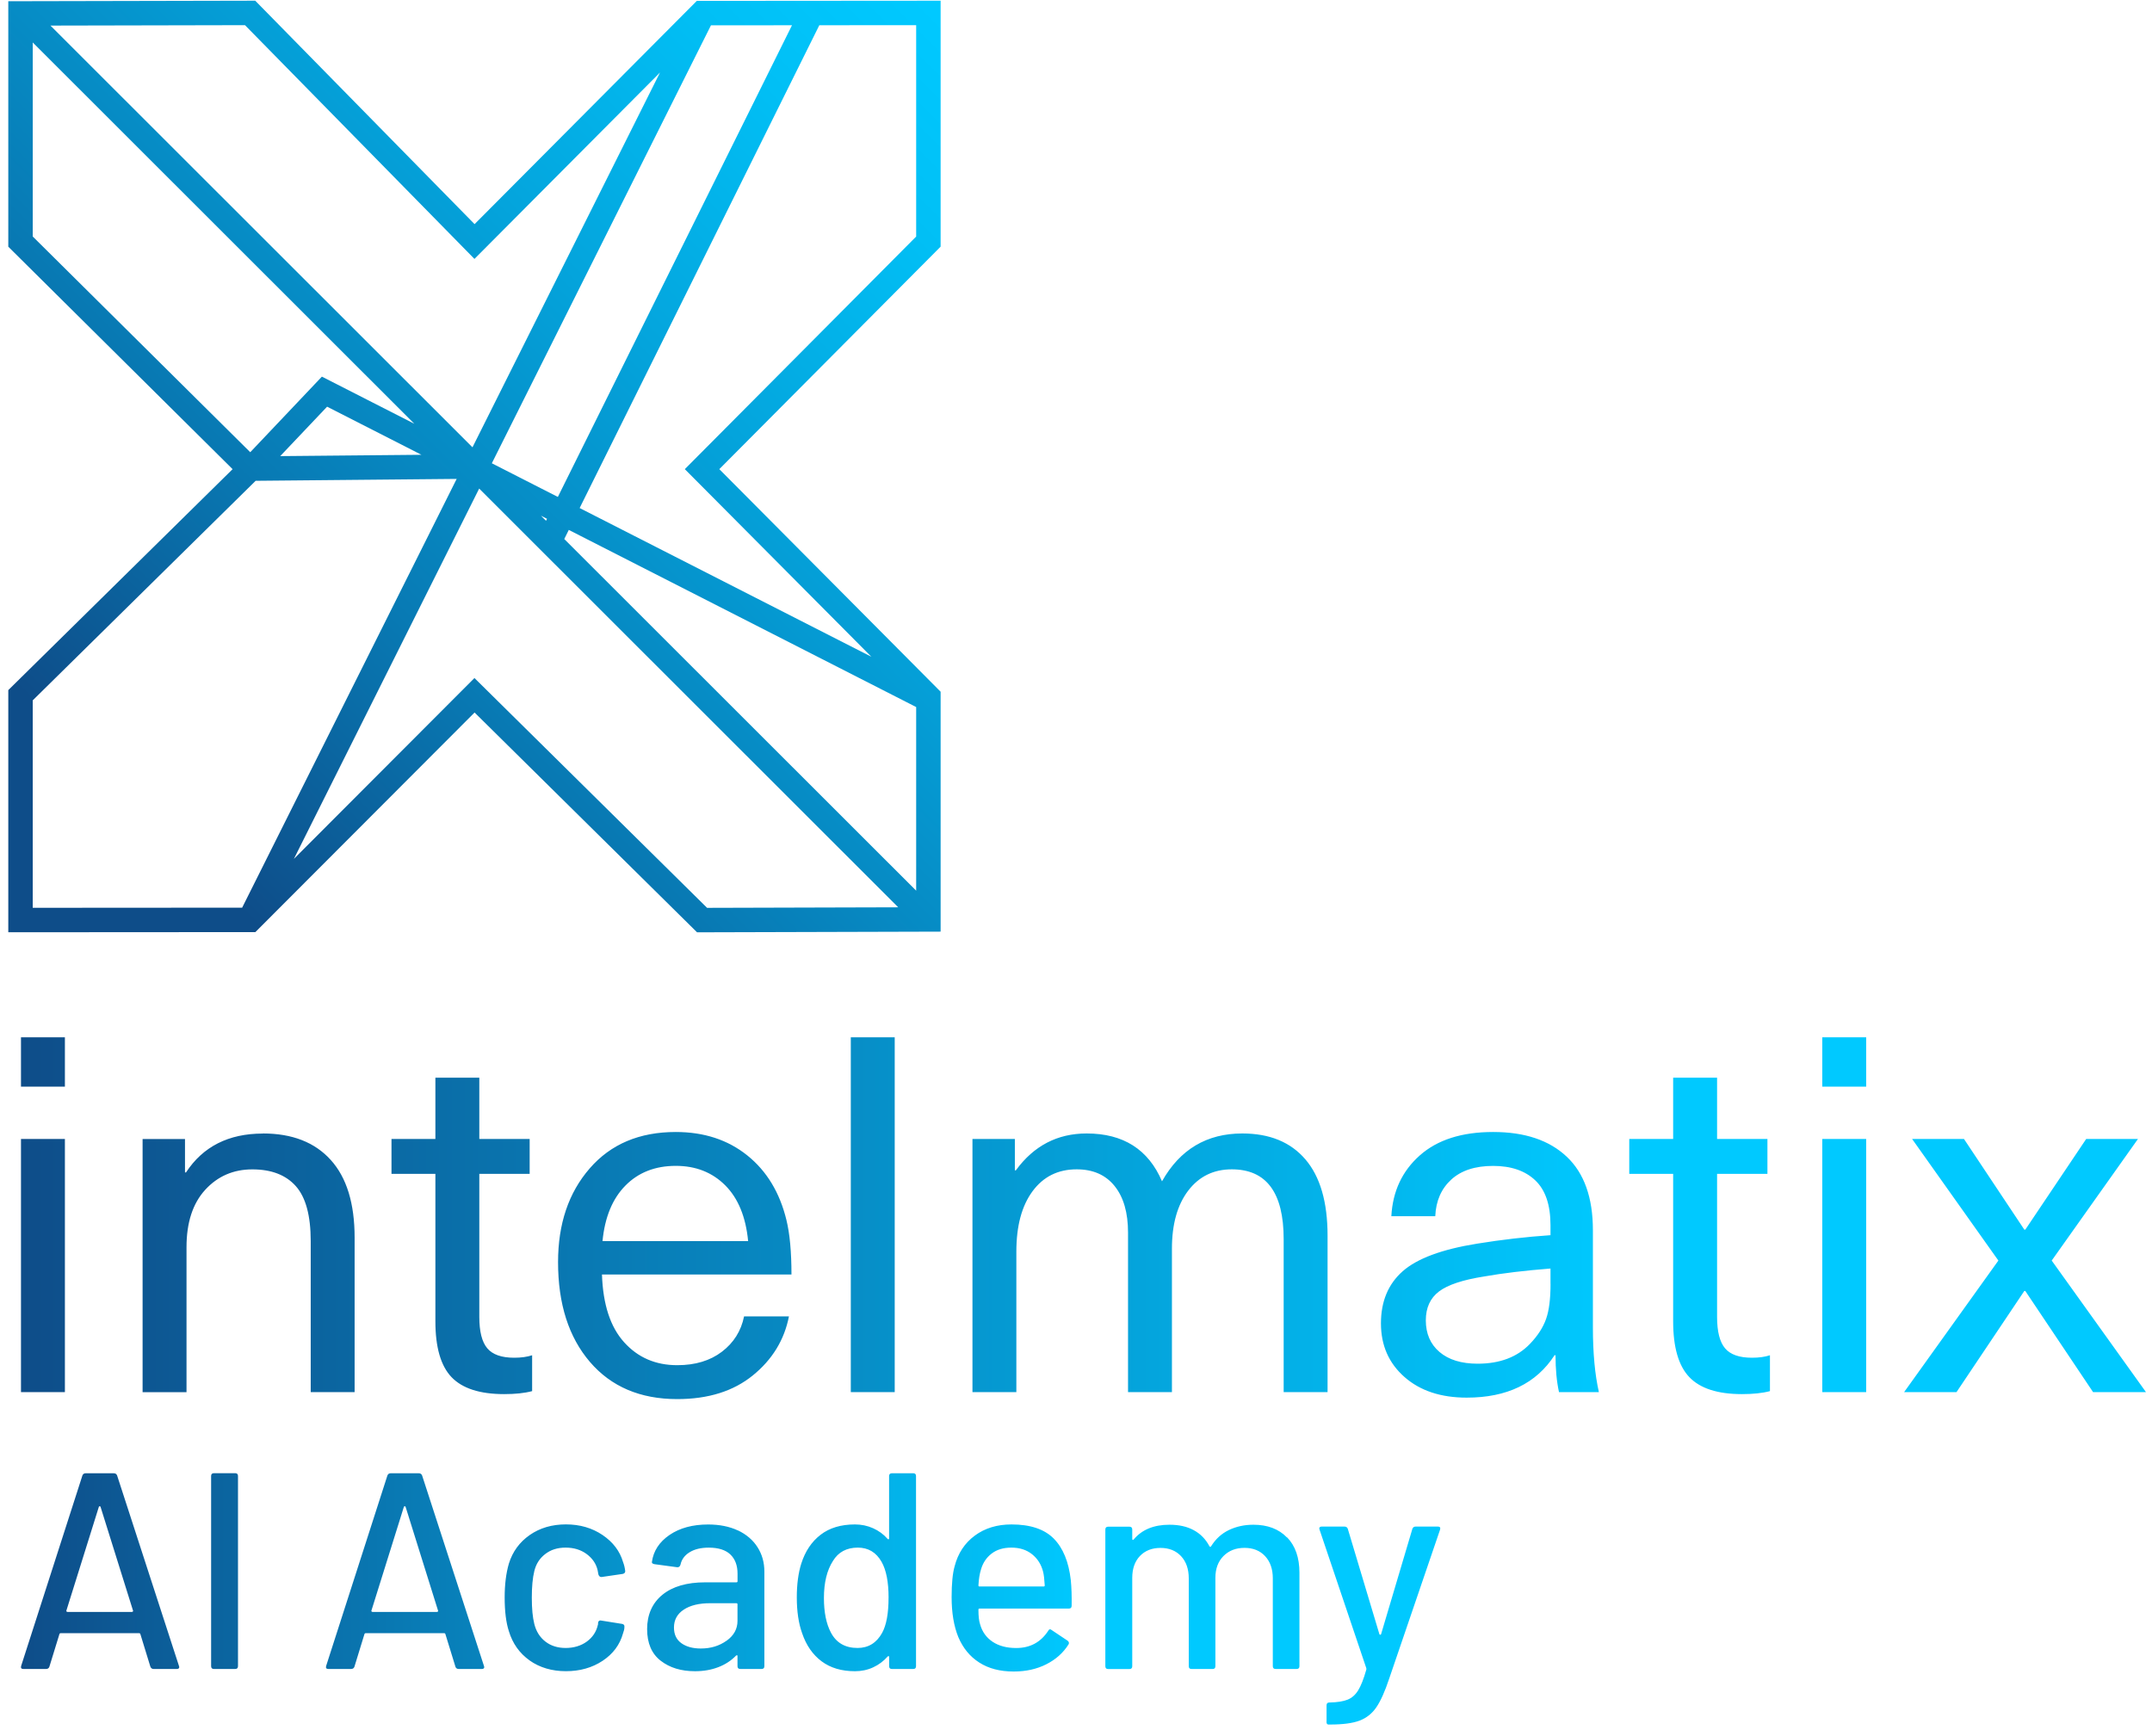
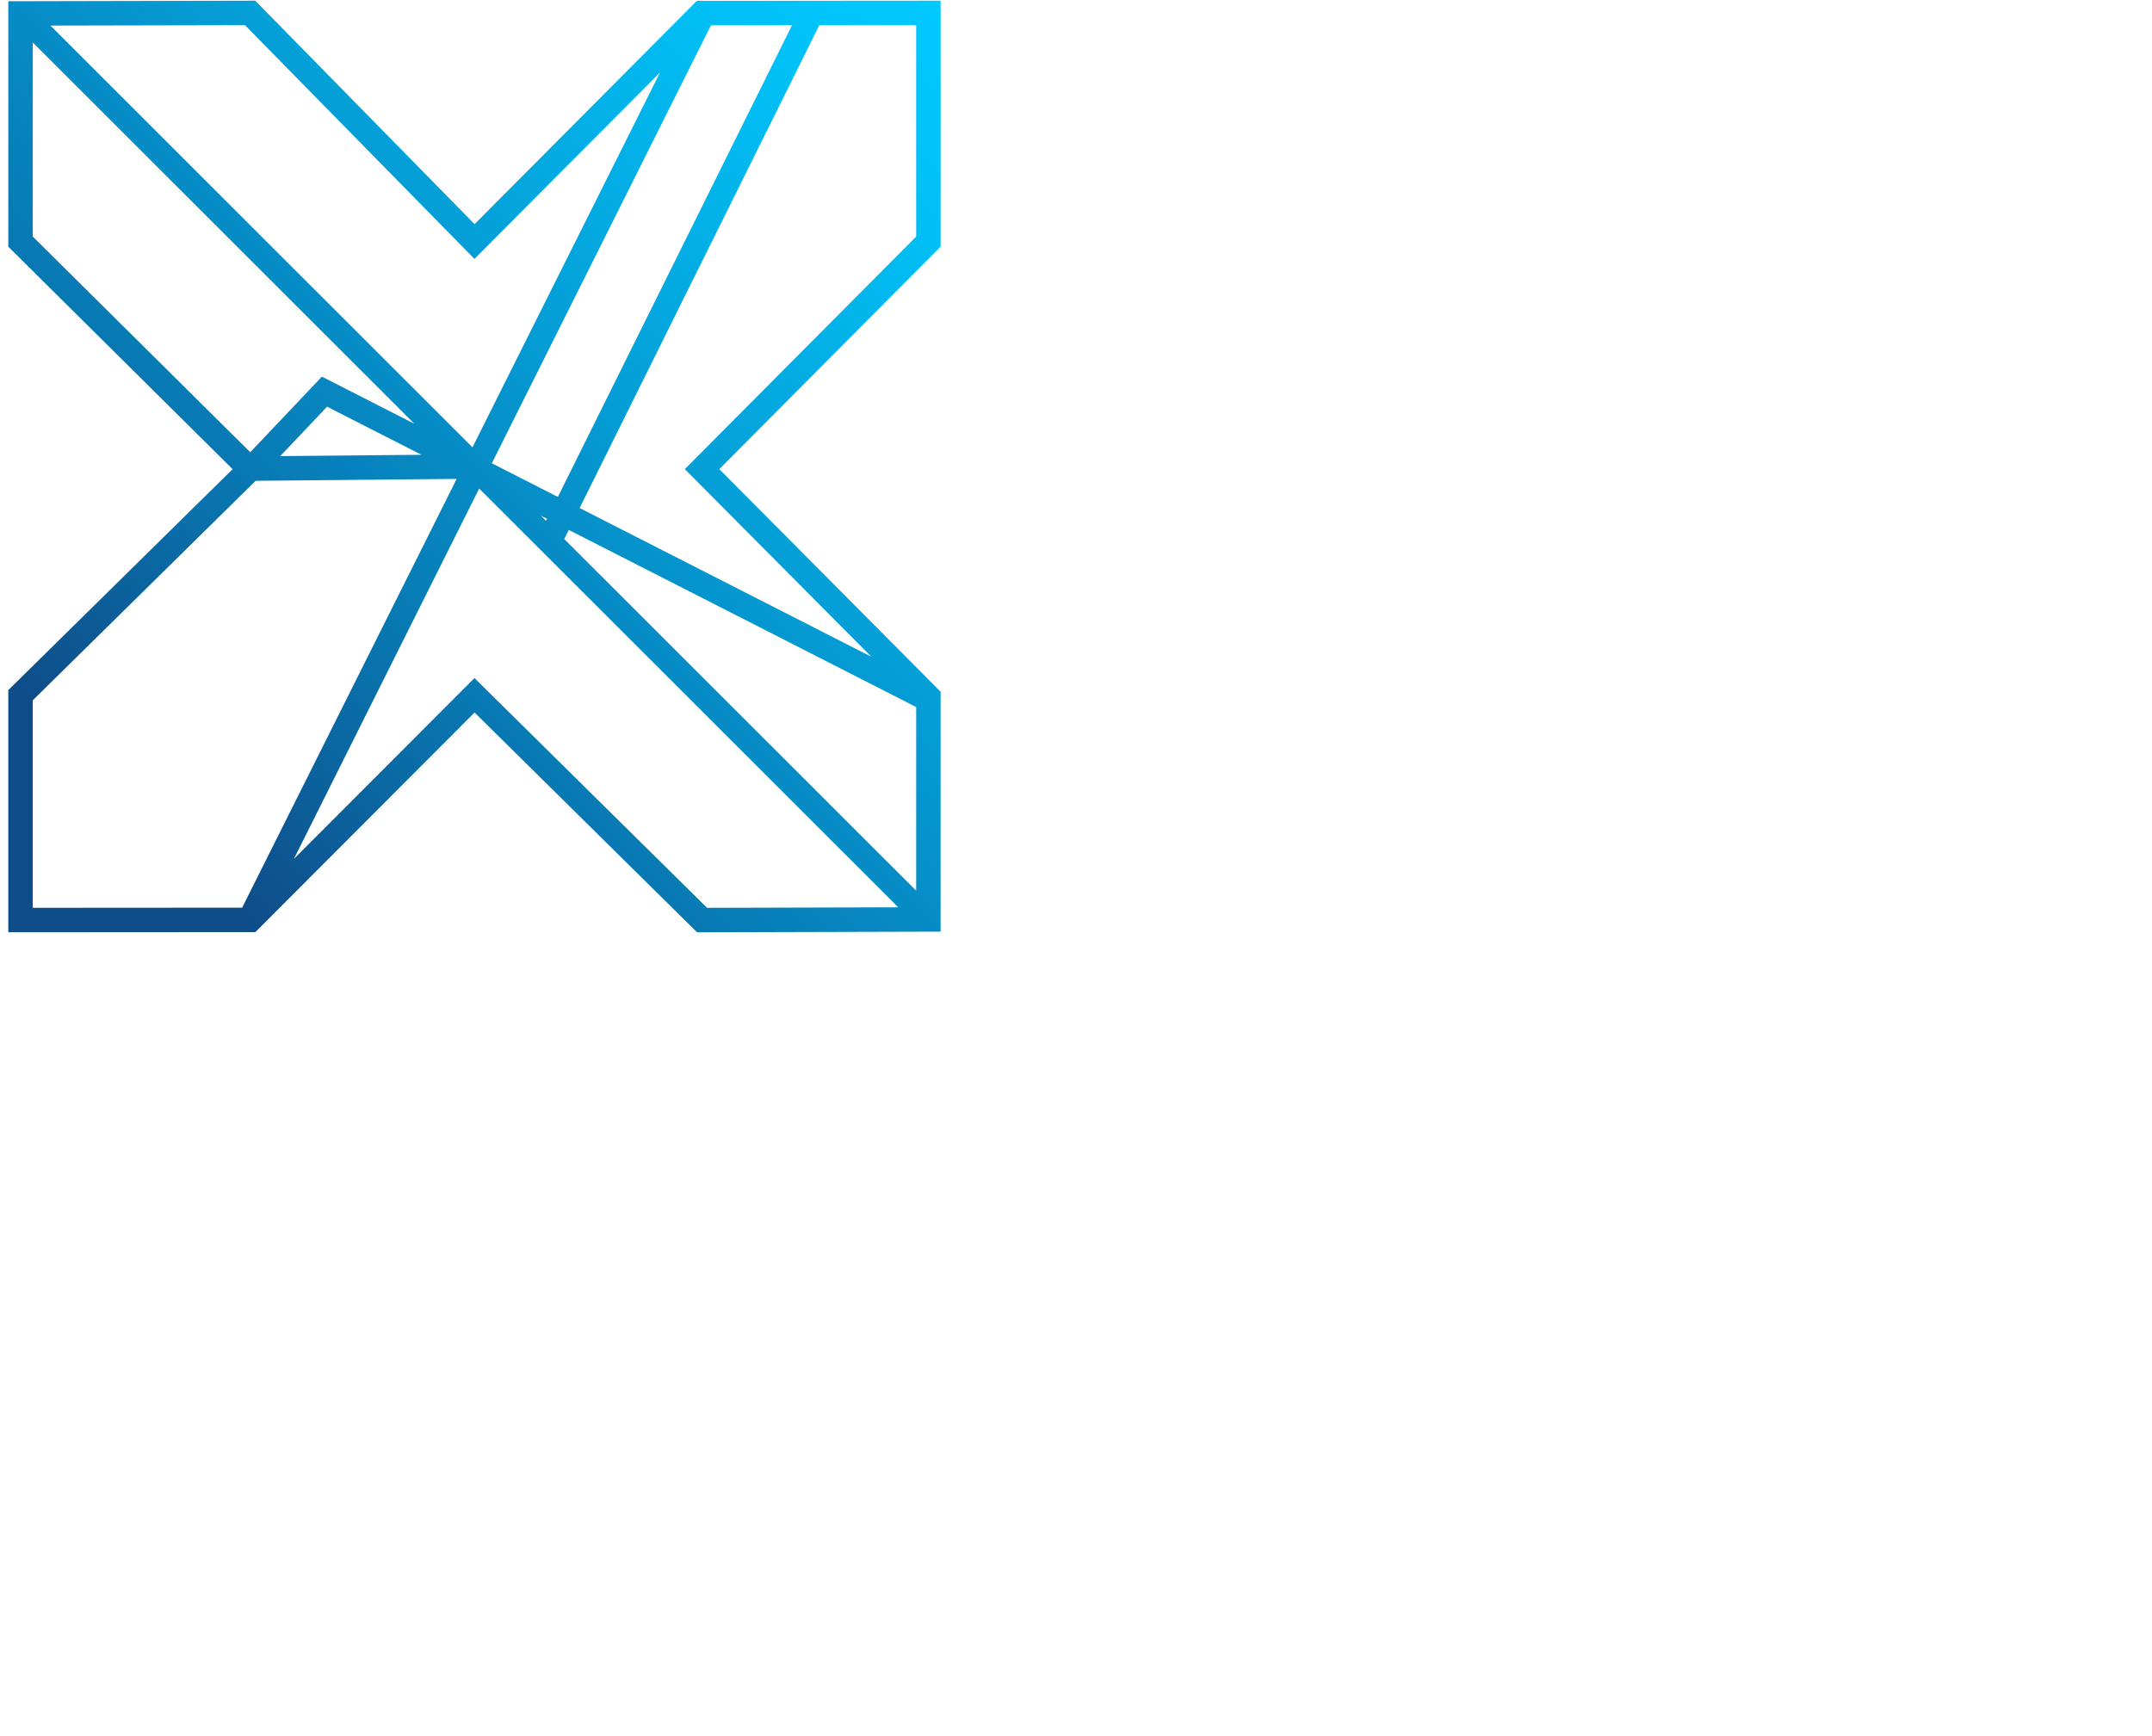
<svg xmlns="http://www.w3.org/2000/svg" width="88" height="71" viewBox="0 0 88 71" fill="none">
-   <path d="M2.654 42.423V44.44H0.858V42.423H2.654ZM2.654 46.581V56.934H0.858V46.581H2.654ZM10.749 46.356C11.946 46.356 12.871 46.716 13.522 47.436C14.176 48.156 14.501 49.217 14.501 50.615V56.934H12.706V50.759C12.706 49.714 12.502 48.963 12.094 48.507C11.686 48.051 11.094 47.825 10.319 47.825C9.544 47.825 8.901 48.104 8.391 48.661C7.882 49.218 7.627 50 7.627 51.006V56.937H5.831V46.584H7.565V47.95H7.606C8.299 46.891 9.347 46.36 10.746 46.36L10.749 46.356ZM21.026 55.528C21.311 55.528 21.556 55.494 21.76 55.427V56.894C21.448 56.977 21.067 57.016 20.618 57.016C19.625 57.016 18.909 56.785 18.466 56.324C18.024 55.863 17.804 55.1 17.804 54.041V48.008H16.009V46.582H17.804V44.075H19.6V46.582H21.659V48.008H19.6V53.857C19.6 54.456 19.708 54.884 19.925 55.141C20.143 55.4 20.51 55.528 21.026 55.528ZM27.695 55.833C28.429 55.833 29.038 55.65 29.52 55.283C30.002 54.916 30.305 54.435 30.427 53.837H32.262C32.072 54.802 31.579 55.607 30.784 56.252C29.988 56.898 28.959 57.22 27.694 57.22C26.184 57.22 24.994 56.714 24.125 55.702C23.256 54.689 22.82 53.328 22.82 51.616C22.82 50.053 23.252 48.776 24.115 47.784C24.977 46.791 26.15 46.296 27.632 46.296C28.788 46.296 29.763 46.615 30.559 47.254C31.355 47.893 31.888 48.776 32.161 49.904C32.296 50.461 32.365 51.201 32.365 52.125H24.616C24.657 53.348 24.958 54.272 25.523 54.896C26.087 55.522 26.81 55.833 27.695 55.833ZM27.635 47.681C26.792 47.681 26.106 47.95 25.576 48.486C25.046 49.023 24.732 49.78 24.638 50.759H30.593C30.497 49.767 30.185 49.006 29.655 48.476C29.125 47.947 28.451 47.681 27.637 47.681H27.635ZM36.587 42.423V56.934H34.791V42.423H36.587ZM50.801 46.356C51.916 46.356 52.776 46.709 53.38 47.415C53.985 48.121 54.287 49.162 54.287 50.534V56.934H52.492V50.677C52.492 48.774 51.785 47.823 50.37 47.823C49.623 47.823 49.028 48.116 48.585 48.699C48.143 49.283 47.923 50.072 47.923 51.064V56.934H46.128V50.411C46.128 49.595 45.945 48.961 45.578 48.505C45.211 48.049 44.694 47.823 44.027 47.823C43.266 47.823 42.664 48.121 42.223 48.719C41.781 49.318 41.561 50.14 41.561 51.186V56.934H39.766V46.581H41.5V47.864H41.541C42.275 46.858 43.24 46.356 44.437 46.356C45.933 46.356 46.96 47.009 47.517 48.313C48.251 47.009 49.345 46.356 50.801 46.356ZM61.059 46.296C62.35 46.296 63.353 46.632 64.067 47.306C64.78 47.977 65.137 48.98 65.137 50.312V54.286C65.137 55.333 65.219 56.216 65.382 56.935H63.751C63.655 56.5 63.609 55.998 63.609 55.427H63.568C62.82 56.582 61.623 57.16 59.979 57.16C58.919 57.16 58.068 56.879 57.429 56.313C56.789 55.749 56.47 55.019 56.47 54.123C56.47 53.227 56.765 52.517 57.357 51.993C57.948 51.47 58.964 51.093 60.406 50.862C61.412 50.699 62.41 50.584 63.403 50.516V50.108C63.403 49.278 63.196 48.668 62.781 48.274C62.366 47.88 61.791 47.683 61.057 47.683C60.323 47.683 59.752 47.869 59.344 48.243C58.936 48.617 58.718 49.117 58.691 49.741H56.895C56.95 48.721 57.338 47.893 58.058 47.254C58.778 46.615 59.778 46.296 61.056 46.296H61.059ZM63.403 52.512V51.88C62.355 51.962 61.452 52.07 60.69 52.205C59.821 52.341 59.205 52.545 58.845 52.817C58.485 53.09 58.305 53.484 58.305 54C58.305 54.543 58.492 54.975 58.866 55.294C59.24 55.612 59.759 55.772 60.426 55.772C61.337 55.772 62.05 55.499 62.568 54.956C62.88 54.63 63.098 54.293 63.221 53.947C63.345 53.6 63.405 53.12 63.405 52.51L63.403 52.512ZM71.643 55.528C71.929 55.528 72.173 55.494 72.377 55.427V56.894C72.065 56.977 71.684 57.016 71.235 57.016C70.242 57.016 69.525 56.785 69.083 56.324C68.64 55.863 68.419 55.1 68.419 54.041V48.008H66.624V46.582H68.419V44.075H70.215V46.582H72.274V48.008H70.215V53.857C70.215 54.456 70.323 54.884 70.54 55.141C70.758 55.4 71.125 55.528 71.641 55.528H71.643ZM76.312 42.423V44.44H74.517V42.423H76.312ZM76.312 46.581V56.934H74.517V46.581H76.312ZM87.426 46.581L83.899 51.554L87.754 56.935H85.591L82.819 52.798H82.778L80.005 56.935H77.863L81.718 51.554L78.19 46.581H80.311L82.779 50.289H82.82L85.309 46.581H87.43H87.426Z" fill="url(#paint0_linear_210_80)" />
-   <path d="M6.15 68.166L5.739 66.827C5.732 66.805 5.716 66.793 5.692 66.793H2.477C2.455 66.793 2.439 66.805 2.431 66.827L2.019 68.166C1.997 68.228 1.951 68.257 1.882 68.257H0.956C0.872 68.257 0.841 68.216 0.865 68.132L3.37 60.344C3.393 60.282 3.439 60.253 3.508 60.253H4.651C4.72 60.253 4.766 60.284 4.789 60.344L7.318 68.132L7.33 68.178C7.33 68.231 7.296 68.258 7.227 68.258H6.289C6.221 68.258 6.174 68.228 6.152 68.168L6.15 68.166ZM2.722 65.907C2.734 65.919 2.746 65.924 2.762 65.924H5.394C5.409 65.924 5.423 65.919 5.433 65.907C5.445 65.895 5.447 65.883 5.439 65.868L4.111 61.624C4.104 61.609 4.092 61.602 4.077 61.602C4.062 61.602 4.05 61.609 4.043 61.624L2.715 65.868C2.709 65.883 2.71 65.897 2.721 65.907H2.722ZM8.633 68.142V60.365C8.633 60.289 8.671 60.25 8.748 60.25H9.618C9.693 60.25 9.732 60.288 9.732 60.365V68.142C9.732 68.219 9.695 68.257 9.618 68.257H8.748C8.671 68.257 8.633 68.219 8.633 68.142ZM18.624 68.166L18.212 66.827C18.206 66.805 18.19 66.793 18.166 66.793H14.951C14.928 66.793 14.913 66.805 14.904 66.827L14.493 68.166C14.471 68.228 14.424 68.257 14.356 68.257H13.428C13.344 68.257 13.313 68.216 13.337 68.132L15.842 60.344C15.865 60.282 15.911 60.253 15.98 60.253H17.123C17.192 60.253 17.238 60.284 17.261 60.344L19.79 68.132L19.802 68.178C19.802 68.231 19.768 68.258 19.699 68.258H18.761C18.692 68.258 18.646 68.228 18.624 68.168V68.166ZM15.196 65.907C15.208 65.919 15.22 65.924 15.235 65.924H17.868C17.883 65.924 17.897 65.919 17.907 65.907C17.919 65.895 17.921 65.883 17.912 65.868L16.585 61.624C16.578 61.609 16.566 61.602 16.551 61.602C16.535 61.602 16.523 61.609 16.516 61.624L15.189 65.868C15.182 65.883 15.184 65.897 15.194 65.907H15.196ZM21.656 67.907C21.244 67.614 20.961 67.215 20.809 66.713C20.694 66.361 20.637 65.9 20.637 65.33C20.637 64.803 20.694 64.342 20.809 63.947C20.961 63.458 21.246 63.069 21.661 62.779C22.076 62.49 22.571 62.344 23.142 62.344C23.713 62.344 24.214 62.49 24.641 62.779C25.068 63.069 25.346 63.436 25.476 63.878C25.523 64 25.552 64.126 25.567 64.255C25.567 64.317 25.533 64.354 25.464 64.37L24.607 64.495H24.585C24.532 64.495 24.494 64.461 24.47 64.392L24.436 64.209C24.374 63.95 24.226 63.732 23.99 63.557C23.753 63.383 23.467 63.294 23.131 63.294C22.794 63.294 22.523 63.381 22.295 63.557C22.067 63.732 21.918 63.965 21.849 64.255C21.781 64.529 21.747 64.892 21.747 65.342C21.747 65.791 21.781 66.142 21.849 66.416C21.925 66.721 22.076 66.961 22.302 67.136C22.527 67.311 22.803 67.398 23.132 67.398C23.461 67.398 23.756 67.311 23.997 67.136C24.236 66.961 24.387 66.731 24.449 66.45C24.456 66.444 24.458 66.433 24.454 66.421C24.451 66.409 24.453 66.401 24.459 66.392V66.346C24.482 66.284 24.525 66.262 24.585 66.277L25.442 66.414C25.504 66.43 25.533 66.461 25.533 66.505V66.552C25.533 66.62 25.514 66.704 25.476 66.803C25.346 67.268 25.068 67.641 24.641 67.924C24.214 68.207 23.713 68.348 23.142 68.348C22.571 68.348 22.067 68.2 21.654 67.907H21.656ZM30.175 62.589C30.521 62.754 30.789 62.982 30.976 63.275C31.163 63.568 31.257 63.902 31.257 64.276V68.142C31.257 68.219 31.219 68.257 31.142 68.257H30.273C30.196 68.257 30.158 68.219 30.158 68.142V67.731C30.158 67.693 30.139 67.684 30.101 67.708C29.902 67.914 29.661 68.073 29.374 68.183C29.088 68.293 28.769 68.349 28.419 68.349C27.855 68.349 27.387 68.207 27.018 67.921C26.648 67.635 26.462 67.203 26.462 66.624C26.462 66.044 26.67 65.563 27.087 65.223C27.502 64.884 28.085 64.714 28.832 64.714H30.113C30.144 64.714 30.16 64.699 30.16 64.668V64.36C30.16 64.024 30.062 63.763 29.868 63.576C29.674 63.39 29.378 63.295 28.982 63.295C28.661 63.295 28.4 63.359 28.198 63.484C27.995 63.609 27.872 63.779 27.826 63.993C27.803 64.07 27.757 64.104 27.689 64.096L26.761 63.971C26.684 63.955 26.649 63.924 26.658 63.88C26.72 63.431 26.96 63.062 27.378 62.776C27.798 62.49 28.325 62.348 28.957 62.348C29.422 62.348 29.829 62.43 30.177 62.593L30.175 62.589ZM29.712 67.102C30.01 66.889 30.158 66.618 30.158 66.289V65.614C30.158 65.583 30.142 65.568 30.112 65.568H29.036C28.585 65.568 28.227 65.655 27.961 65.83C27.694 66.005 27.56 66.25 27.56 66.562C27.56 66.845 27.661 67.057 27.863 67.203C28.066 67.348 28.33 67.42 28.659 67.42C29.064 67.42 29.414 67.314 29.712 67.1V67.102ZM36.474 60.252H37.343C37.419 60.252 37.458 60.289 37.458 60.366V68.144C37.458 68.221 37.42 68.258 37.343 68.258H36.474C36.396 68.258 36.359 68.221 36.359 68.144V67.767C36.359 67.751 36.354 67.739 36.342 67.732C36.33 67.725 36.318 67.729 36.302 67.744C36.134 67.934 35.937 68.084 35.707 68.19C35.479 68.296 35.23 68.349 34.963 68.349C34.414 68.349 33.958 68.214 33.596 67.943C33.234 67.672 32.968 67.29 32.8 66.793C32.655 66.389 32.583 65.9 32.583 65.33C32.583 64.797 32.644 64.334 32.766 63.947C32.926 63.443 33.19 63.05 33.555 62.769C33.922 62.486 34.39 62.346 34.963 62.346C35.222 62.346 35.469 62.397 35.7 62.5C35.933 62.603 36.132 62.75 36.3 62.941C36.316 62.956 36.33 62.959 36.34 62.953C36.352 62.946 36.357 62.934 36.357 62.918V60.368C36.357 60.293 36.395 60.253 36.472 60.253L36.474 60.252ZM36.336 65.34C36.336 64.699 36.24 64.212 36.05 63.876C35.829 63.487 35.505 63.294 35.078 63.294C34.62 63.294 34.28 63.477 34.059 63.842C33.816 64.222 33.692 64.726 33.692 65.352C33.692 65.94 33.788 66.411 33.978 66.769C34.2 67.189 34.562 67.398 35.066 67.398C35.508 67.398 35.844 67.192 36.072 66.781C36.247 66.461 36.335 65.981 36.335 65.34H36.336ZM43.822 65.672C43.822 65.749 43.784 65.787 43.707 65.787H40.056C40.025 65.787 40.01 65.803 40.01 65.833C40.01 66.092 40.032 66.291 40.078 66.428C40.162 66.733 40.332 66.971 40.587 67.143C40.843 67.314 41.165 67.4 41.555 67.4C42.119 67.4 42.554 67.167 42.86 66.702C42.897 66.627 42.947 66.615 43.009 66.668L43.66 67.103C43.714 67.15 43.726 67.199 43.695 67.252C43.48 67.595 43.179 67.866 42.786 68.065C42.393 68.264 41.949 68.361 41.453 68.361C40.896 68.361 40.428 68.24 40.046 67.995C39.663 67.751 39.379 67.403 39.188 66.954C39.005 66.505 38.914 65.96 38.914 65.319C38.914 64.762 38.955 64.339 39.039 64.049C39.176 63.523 39.45 63.108 39.862 62.803C40.274 62.498 40.774 62.346 41.361 62.346C42.131 62.346 42.707 62.538 43.089 62.923C43.47 63.309 43.703 63.875 43.787 64.622C43.818 64.934 43.828 65.285 43.822 65.674V65.672ZM40.548 63.539C40.334 63.703 40.19 63.922 40.112 64.197C40.059 64.365 40.025 64.579 40.01 64.838C40.01 64.869 40.025 64.884 40.056 64.884H42.676C42.707 64.884 42.722 64.869 42.722 64.838C42.707 64.586 42.685 64.399 42.654 64.277C42.577 63.981 42.428 63.743 42.201 63.563C41.977 63.384 41.695 63.294 41.359 63.294C41.023 63.294 40.761 63.376 40.546 63.54L40.548 63.539ZM52.633 62.875C52.969 63.222 53.137 63.705 53.137 64.322V68.142C53.137 68.219 53.099 68.257 53.022 68.257H52.163C52.085 68.257 52.048 68.219 52.048 68.142V64.552C52.048 64.171 51.943 63.868 51.732 63.642C51.523 63.417 51.242 63.304 50.89 63.304C50.539 63.304 50.254 63.415 50.033 63.636C49.812 63.857 49.7 64.156 49.7 64.529V68.144C49.7 68.221 49.662 68.258 49.585 68.258H48.726C48.649 68.258 48.611 68.221 48.611 68.144V64.553C48.611 64.173 48.507 63.869 48.296 63.643C48.086 63.419 47.805 63.306 47.455 63.306C47.106 63.306 46.824 63.417 46.613 63.638C46.404 63.859 46.3 64.157 46.3 64.531V68.145C46.3 68.222 46.262 68.26 46.185 68.26H45.315C45.238 68.26 45.2 68.222 45.2 68.145V62.553C45.2 62.478 45.238 62.438 45.315 62.438H46.185C46.26 62.438 46.3 62.476 46.3 62.553V62.942C46.3 62.958 46.305 62.97 46.317 62.977C46.329 62.983 46.341 62.98 46.356 62.965C46.692 62.56 47.179 62.358 47.821 62.358C48.21 62.358 48.541 62.431 48.815 62.581C49.09 62.73 49.304 62.949 49.457 63.239C49.479 63.27 49.503 63.27 49.525 63.239C49.709 62.942 49.95 62.721 50.252 62.575C50.554 62.431 50.887 62.358 51.254 62.358C51.833 62.358 52.291 62.531 52.627 62.879L52.633 62.875ZM54.246 70.418V69.743C54.246 69.665 54.284 69.628 54.361 69.628H54.383C54.689 69.621 54.929 69.582 55.103 69.513C55.279 69.444 55.424 69.316 55.539 69.131C55.654 68.944 55.764 68.663 55.87 68.289C55.877 68.282 55.877 68.258 55.87 68.221L53.96 62.56L53.948 62.514C53.948 62.461 53.982 62.433 54.051 62.433H54.977C55.045 62.433 55.092 62.464 55.114 62.524L56.407 66.836C56.414 66.851 56.426 66.858 56.441 66.858C56.456 66.858 56.469 66.851 56.475 66.836L57.756 62.524C57.779 62.462 57.825 62.433 57.894 62.433H58.797C58.881 62.433 58.912 62.474 58.888 62.558L56.806 68.654C56.632 69.18 56.455 69.571 56.28 69.827C56.105 70.082 55.875 70.264 55.594 70.37C55.311 70.476 54.915 70.529 54.404 70.529H54.323C54.27 70.529 54.243 70.492 54.243 70.414L54.246 70.418Z" fill="url(#paint1_linear_210_80)" />
  <path d="M0.966 0.657L37.835 37.504M28.767 0.529L10.206 37.631M33.195 0.529L22.467 22.143M37.964 28.61C37.964 28.61 13.437 16.101 13.27 16.017C13.27 16.017 10.77 18.652 10.285 19.165C11.25 19.156 19.231 19.081 19.231 19.081M37.964 9.881L28.709 19.187L37.964 28.496V37.603L28.709 37.629L19.404 28.435L10.235 37.621L0.839 37.627V28.433L10.223 19.189L0.839 9.881V0.549L10.228 0.529L19.404 9.878L28.702 0.536L37.964 0.529V9.881Z" stroke="url(#paint2_linear_210_80)" stroke-miterlimit="10" />
  <defs>
    <linearGradient id="paint0_linear_210_80" x1="0.858" y1="49.821" x2="87.752" y2="49.821" gradientUnits="userSpaceOnUse">
      <stop stop-color="#0E4D89" />
      <stop offset="0.75" stop-color="#00C9FF" />
    </linearGradient>
    <linearGradient id="paint1_linear_210_80" x1="0.856" y1="65.391" x2="58.898" y2="65.391" gradientUnits="userSpaceOnUse">
      <stop stop-color="#0E4D89" />
      <stop offset="0.75" stop-color="#00C9FF" />
    </linearGradient>
    <linearGradient id="paint2_linear_210_80" x1="0.668" y1="37.801" x2="38.111" y2="0.335" gradientUnits="userSpaceOnUse">
      <stop offset="0.13" stop-color="#0E4D89" />
      <stop offset="0.38" stop-color="#087AB4" />
      <stop offset="0.66" stop-color="#04A4DC" />
      <stop offset="0.87" stop-color="#01BFF5" />
      <stop offset="1" stop-color="#00C9FF" />
    </linearGradient>
  </defs>
</svg>